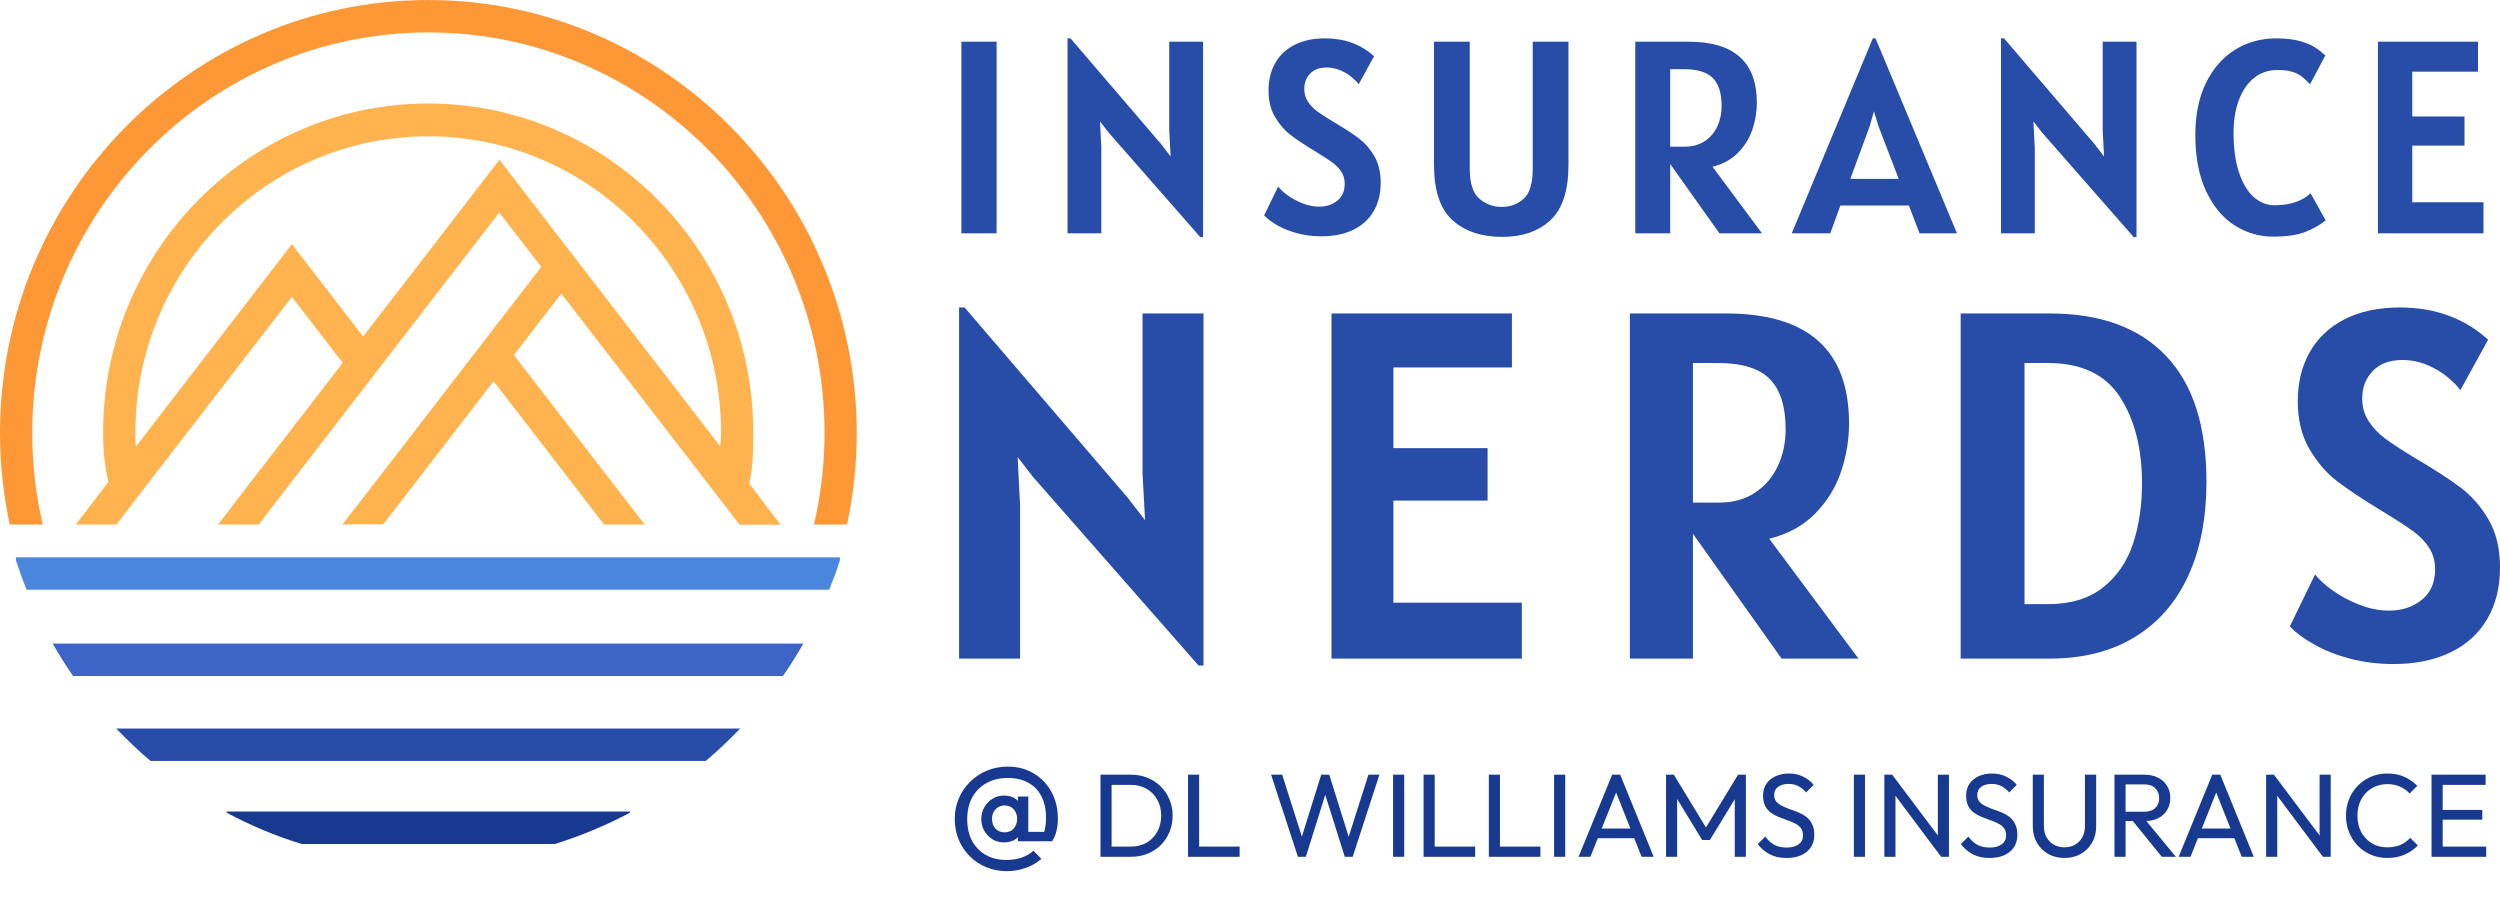
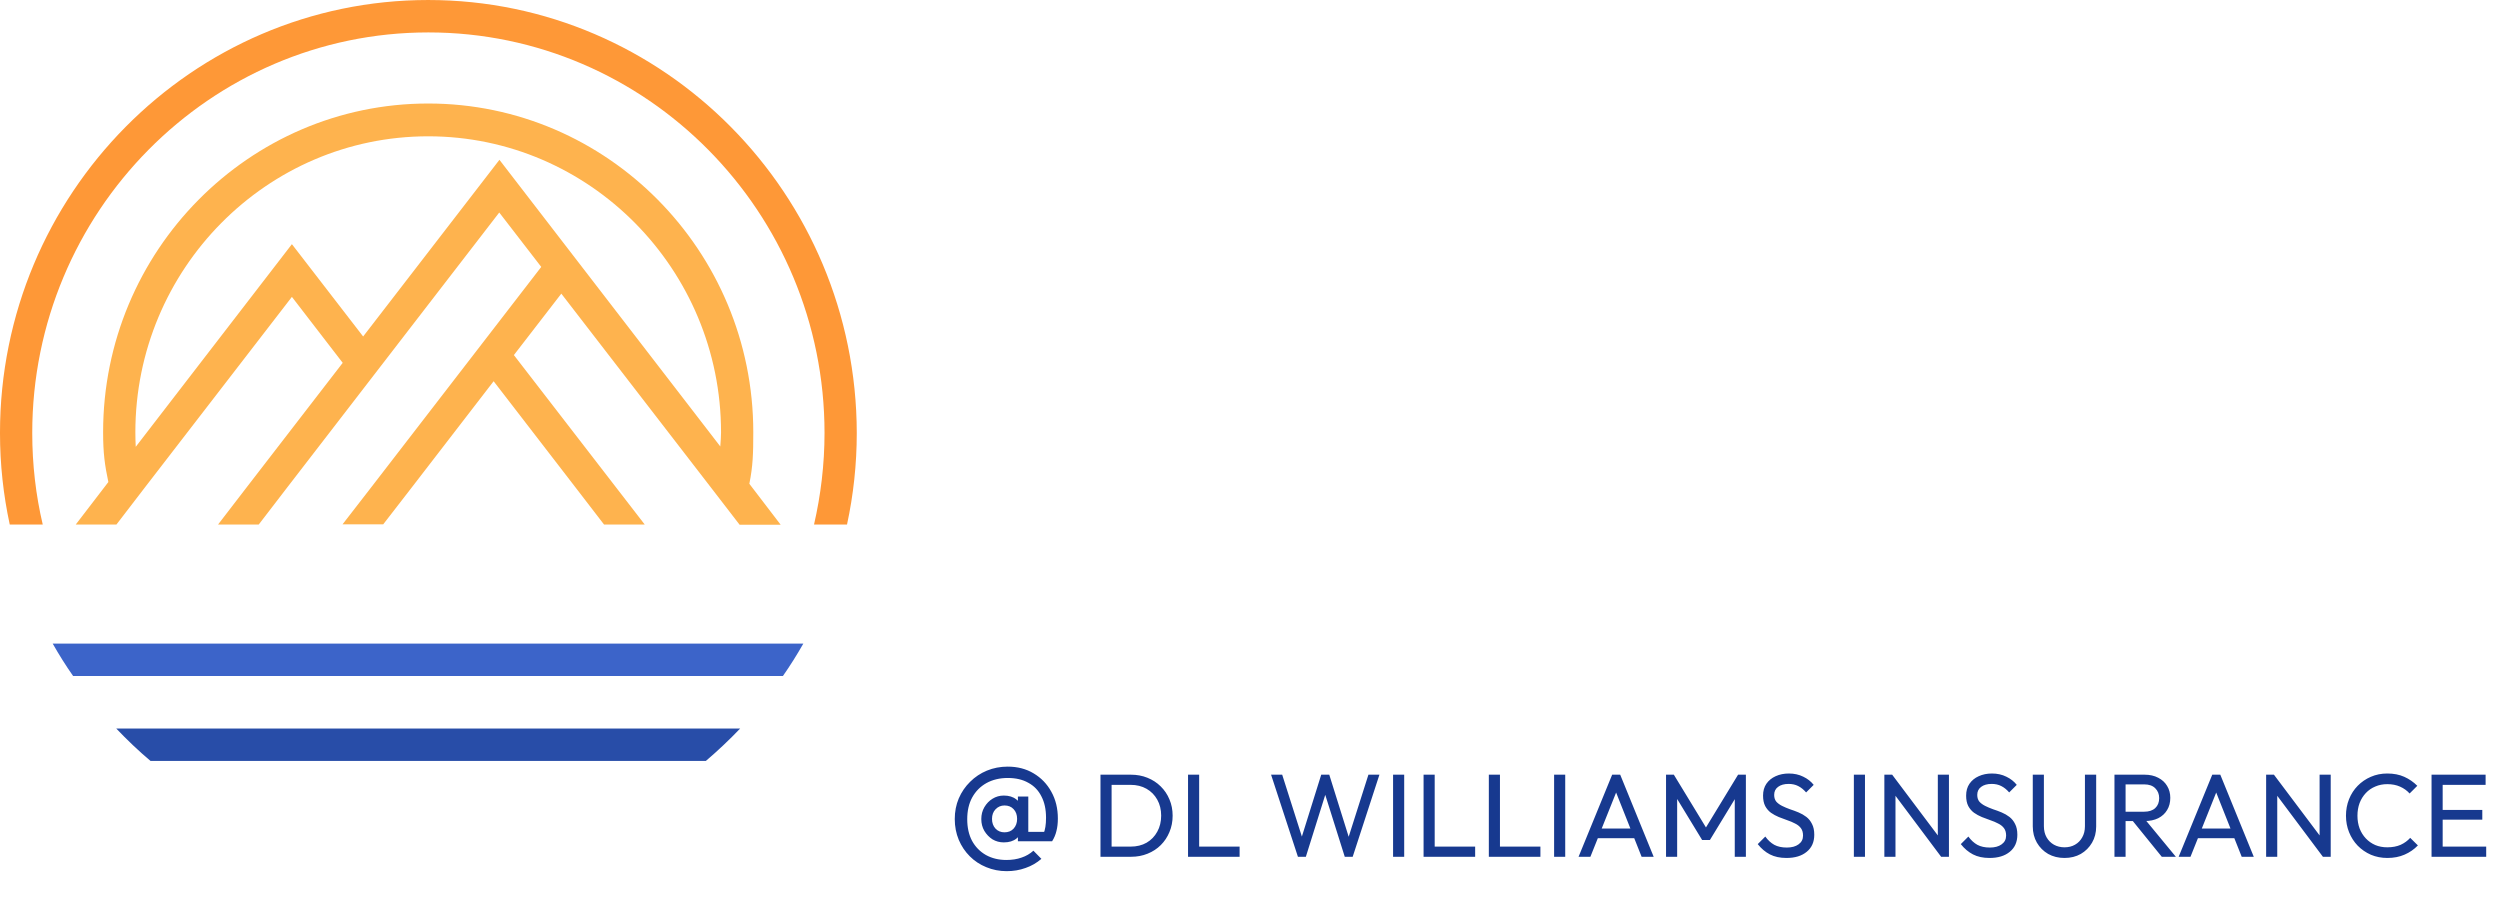
<svg xmlns="http://www.w3.org/2000/svg" width="391" height="141" viewBox="0 0 391 141" fill="none">
-   <path d="M150.359 36.49V6.52H155.869V36.49H150.359ZM182.869 6.52H188.159V37.09H187.729L173.369 20.71L172.039 18.99L172.249 23.16V36.49H166.959V6H167.429L181.579 22.51L183.089 24.47L182.869 20.37V6.52ZM206.689 36.96C205.363 36.96 204.106 36.803 202.919 36.49C201.739 36.177 200.706 35.767 199.819 35.26C198.926 34.76 198.223 34.237 197.709 33.69L199.899 29.18C200.233 29.613 200.736 30.073 201.409 30.56C202.083 31.047 202.853 31.46 203.719 31.8C204.586 32.147 205.449 32.32 206.309 32.32C207.443 32.32 208.393 32.007 209.159 31.38C209.926 30.76 210.309 29.883 210.309 28.75C210.309 28.017 210.133 27.383 209.779 26.85C209.426 26.31 208.959 25.83 208.379 25.41C207.799 24.983 206.909 24.407 205.709 23.68C204.056 22.673 202.766 21.817 201.839 21.11C200.906 20.397 200.099 19.463 199.419 18.31C198.739 17.157 198.399 15.763 198.399 14.13C198.399 12.537 198.739 11.13 199.419 9.91C200.099 8.683 201.106 7.723 202.439 7.03C203.773 6.343 205.376 6 207.249 6C210.303 6 212.856 6.933 214.909 8.8L212.499 13.18C212.253 12.84 211.886 12.467 211.399 12.06C210.913 11.647 210.326 11.293 209.639 11C208.953 10.707 208.229 10.56 207.469 10.56C206.363 10.56 205.506 10.88 204.899 11.52C204.293 12.153 203.989 12.95 203.989 13.91C203.989 14.643 204.169 15.293 204.529 15.86C204.896 16.427 205.376 16.933 205.969 17.38C206.569 17.82 207.369 18.343 208.369 18.95C210.189 20.023 211.579 20.923 212.539 21.65C213.499 22.383 214.306 23.313 214.959 24.44C215.613 25.567 215.939 26.947 215.939 28.58C215.939 30.313 215.566 31.81 214.819 33.07C214.073 34.33 213.006 35.293 211.619 35.96C210.226 36.627 208.583 36.96 206.689 36.96ZM234.949 37.05C231.696 37.05 229.103 36.18 227.169 34.44C225.243 32.693 224.279 29.807 224.279 25.78V6.52H229.869V26.38C229.869 28.647 230.369 30.21 231.369 31.07C232.363 31.93 233.526 32.36 234.859 32.36C236.206 32.36 237.353 31.937 238.299 31.09C239.246 30.25 239.719 28.68 239.719 26.38V6.52H245.309V25.78C245.309 29.807 244.369 32.693 242.489 34.44C240.616 36.18 238.103 37.05 234.949 37.05ZM275.579 36.49H268.919L261.219 25.65V36.49H255.759V6.52H264.099C271.213 6.52 274.769 9.7 274.769 16.06C274.769 17.48 274.539 18.877 274.079 20.25C273.619 21.617 272.869 22.83 271.829 23.89C270.789 24.95 269.459 25.68 267.839 26.08L275.579 36.49ZM261.219 22.94H263.499C264.719 22.94 265.763 22.65 266.629 22.07C267.496 21.49 268.153 20.717 268.599 19.75C269.039 18.783 269.259 17.727 269.259 16.58C269.259 14.6 268.806 13.147 267.899 12.22C266.986 11.287 265.476 10.82 263.369 10.82H261.219V22.94ZM300.219 36.49L298.549 32.15H287.839L286.249 36.49H280.229L292.909 6H293.339L306.069 36.49H300.219ZM289.389 27.98H296.959L293.819 19.81L293.089 17.4L292.399 19.81L289.389 27.98ZM328.859 6.52H334.149V37.09H333.719L319.359 20.71L318.029 18.99L318.239 23.16V36.49H312.949V6H313.429L327.569 22.51L329.079 24.47L328.859 20.37V6.52ZM355.519 37.01C353.359 37.01 351.353 36.423 349.499 35.25C347.653 34.083 346.166 32.303 345.039 29.91C343.913 27.517 343.349 24.58 343.349 21.1C343.349 17.927 343.909 15.207 345.029 12.94C346.149 10.667 347.666 8.943 349.579 7.77C351.493 6.59 353.633 6 355.999 6C357.446 6 358.669 6.14 359.669 6.42C360.676 6.7 361.466 7.023 362.039 7.39C362.613 7.757 363.163 8.183 363.689 8.67L361.289 13.18C360.783 12.64 360.336 12.223 359.949 11.93C359.563 11.637 359.073 11.4 358.479 11.22C357.886 11.04 357.129 10.95 356.209 10.95C354.776 10.95 353.543 11.37 352.509 12.21C351.483 13.043 350.696 14.203 350.149 15.69C349.603 17.17 349.329 18.87 349.329 20.79C349.329 23.203 349.613 25.263 350.179 26.97C350.746 28.67 351.513 29.95 352.479 30.81C353.446 31.67 354.533 32.1 355.739 32.1C357.013 32.1 358.139 31.923 359.119 31.57C360.106 31.21 360.856 30.757 361.369 30.21L363.739 34.47C362.859 35.183 361.799 35.783 360.559 36.27C359.326 36.763 357.646 37.01 355.519 37.01ZM377.279 31.63H388.419V36.49H371.909V6.52H387.559V11.21H377.279V18.21H385.449V22.77H377.279V31.63Z" fill="#284DA8" />
-   <path d="M178.689 49.027H188.228V104.09H187.453L161.559 74.586L159.16 71.488L159.539 78.999V103.009H150V48.09H150.866L176.363 77.828L179.086 81.359L178.689 73.974V49.027ZM217.927 94.255H238.015V103.009H208.244V49.027H236.464V57.474H217.927V70.083H232.66V78.296H217.927V94.255ZM290.669 103.009H278.642L264.775 83.484V103.009H254.911V49.027H269.968C282.783 49.027 289.19 54.755 289.19 66.21C289.19 68.768 288.776 71.284 287.946 73.757C287.117 76.219 285.77 78.405 283.907 80.314C282.032 82.223 279.633 83.538 276.712 84.258L290.669 103.009ZM264.775 78.603H268.868C271.068 78.603 272.949 78.08 274.512 77.036C276.075 75.991 277.259 74.598 278.065 72.857C278.87 71.116 279.273 69.212 279.273 67.147C279.273 63.581 278.449 60.963 276.802 59.294C275.167 57.612 272.45 56.772 268.652 56.772H264.775V78.603ZM320.602 49.027C328.513 49.027 334.571 51.242 338.779 55.673C342.986 60.092 345.09 66.655 345.09 75.361C345.09 81.016 344.14 85.916 342.241 90.058C340.342 94.201 337.553 97.395 333.874 99.641C330.195 101.887 325.742 103.009 320.512 103.009H306.646V49.027H320.602ZM320.278 94.49C323.848 94.49 326.733 93.613 328.933 91.86C331.133 90.106 332.696 87.813 333.622 84.979C334.547 82.157 335.01 79.029 335.01 75.595C335.01 70.119 333.856 65.61 331.548 62.068C329.24 58.537 325.483 56.772 320.278 56.772H316.635V94.49H320.278ZM374.338 103.856C371.934 103.856 369.662 103.574 367.522 103.009C365.394 102.445 363.531 101.706 361.932 100.794C360.321 99.893 359.053 98.951 358.127 97.966L362.076 89.842C362.677 90.623 363.585 91.451 364.799 92.328C366.013 93.205 367.402 93.949 368.965 94.561C370.527 95.186 372.084 95.498 373.635 95.498C375.679 95.498 377.392 94.934 378.774 93.805C380.157 92.688 380.848 91.109 380.848 89.068C380.848 87.747 380.529 86.606 379.892 85.645C379.267 84.673 378.426 83.808 377.368 83.052C376.322 82.283 374.717 81.245 372.553 79.936C369.584 78.122 367.258 76.579 365.575 75.306C363.892 74.022 362.437 72.341 361.211 70.263C359.985 68.186 359.372 65.676 359.372 62.734C359.372 59.864 359.985 57.33 361.211 55.133C362.437 52.923 364.252 51.194 366.657 49.945C369.061 48.708 371.958 48.09 375.348 48.09C380.854 48.09 385.452 49.771 389.143 53.133L384.797 61.023C384.364 60.41 383.709 59.738 382.831 59.005C381.942 58.261 380.878 57.624 379.64 57.096C378.401 56.568 377.097 56.304 375.727 56.304C373.743 56.304 372.198 56.88 371.092 58.033C369.999 59.173 369.452 60.608 369.452 62.338C369.452 63.659 369.782 64.829 370.443 65.85C371.092 66.871 371.958 67.783 373.04 68.588C374.11 69.38 375.546 70.323 377.35 71.416C380.631 73.349 383.138 74.97 384.869 76.279C386.612 77.6 388.067 79.275 389.233 81.305C390.411 83.334 391 85.82 391 88.762C391 91.884 390.327 94.579 388.98 96.849C387.646 99.119 385.723 100.854 383.21 102.055C380.698 103.255 377.74 103.856 374.338 103.856Z" fill="#284DA8" />
  <g clip-path="url(#clip0_3_4)">
    <path d="M66.97 0.001C30.054 0.001 -0.001 30.361 -0.001 67.719C-0.001 72.641 0.527 77.414 1.524 82.039H4.104H6.685C5.6 77.444 5.043 72.641 5.043 67.719C5.043 33.178 32.84 5.071 66.999 5.071C101.159 5.071 128.956 33.178 128.956 67.719C128.956 72.641 128.369 77.444 127.314 82.039H129.894H132.474C133.471 77.414 133.999 72.611 133.999 67.719C133.941 30.361 103.886 0.001 66.97 0.001Z" fill="#FE9837" />
    <path d="M117.198 75.664C117.755 72.907 117.814 70.921 117.814 67.6C117.814 39.256 95.002 16.189 66.97 16.189C38.939 16.189 16.127 39.256 16.127 67.6C16.127 70.891 16.39 72.759 16.948 75.398L16.918 75.427L11.845 82.039H18.208L22.782 76.079L45.653 46.431L53.6 56.748L38.616 76.168L34.101 82.039H40.464L44.95 76.198L78.083 33.237L84.651 41.746L58.027 76.257L53.57 82.009H59.933L64.361 76.287L77.204 59.624L90.164 76.435L94.474 82.039H100.837L96.556 76.495L80.37 55.533L87.789 45.927L111.451 76.584L115.674 82.069H122.095L117.198 75.664ZM78.112 24.994L56.796 52.627L45.653 38.188L21.229 69.883C21.199 69.201 21.17 68.46 21.17 67.63C21.17 42.072 41.724 21.318 66.97 21.318C92.216 21.318 112.771 42.102 112.771 67.63C112.771 68.222 112.712 69.112 112.653 69.824L78.112 24.994Z" fill="#FEB34E" />
-     <path d="M131.097 87.168H128.487H125.819H8.092H5.424H2.814H2.492V87.642C2.99 89.184 3.547 90.726 4.163 92.238H4.544H7.213H9.94H123.913H126.64H129.308H129.689C130.305 90.726 130.862 89.214 131.361 87.642V87.168H131.097Z" fill="#4B86DE" />
-     <path d="M87.114 126.927H46.826H40.053H35.45V127.105C39.173 129.092 43.073 130.752 47.178 131.997H56.414H77.526H86.792C90.867 130.722 94.796 129.092 98.52 127.105V126.927H93.917H87.114Z" fill="#17398F" />
-     <path d="M108.695 113.941H25.245H21.58H18.179C19.88 115.72 21.668 117.44 23.545 119.011H27.269H31.52H102.42H106.672H110.396C112.272 117.41 114.061 115.72 115.761 113.941H112.36H108.695Z" fill="#284DA8" />
+     <path d="M108.695 113.941H25.245H21.58H18.179C19.88 115.72 21.668 117.44 23.545 119.011H27.269H31.52H102.42H106.672H110.396C112.272 117.41 114.061 115.72 115.761 113.941H112.36Z" fill="#284DA8" />
    <path d="M122.564 100.658H119.603H14.309H11.347H8.474H8.239C9.236 102.408 10.291 104.098 11.435 105.728H11.552H14.602H17.768H116.113H119.28H122.33H122.447C123.59 104.098 124.646 102.408 125.643 100.658H125.408H122.564Z" fill="#3C64C9" />
  </g>
  <path d="M157.45 136.25C156.317 136.25 155.25 136.042 154.25 135.625C153.267 135.225 152.408 134.658 151.675 133.925C150.942 133.192 150.367 132.333 149.95 131.35C149.533 130.35 149.325 129.267 149.325 128.1C149.325 126.933 149.533 125.858 149.95 124.875C150.383 123.875 150.975 123.008 151.725 122.275C152.475 121.525 153.35 120.942 154.35 120.525C155.367 120.108 156.45 119.9 157.6 119.9C159.133 119.9 160.483 120.25 161.65 120.95C162.833 121.65 163.758 122.608 164.425 123.825C165.108 125.042 165.45 126.442 165.45 128.025C165.45 128.742 165.375 129.392 165.225 129.975C165.092 130.542 164.867 131.075 164.55 131.575L162.625 131.475C162.858 131.142 163.042 130.808 163.175 130.475C163.325 130.125 163.433 129.742 163.5 129.325C163.567 128.908 163.6 128.433 163.6 127.9C163.6 126.583 163.358 125.467 162.875 124.55C162.408 123.617 161.725 122.908 160.825 122.425C159.942 121.925 158.875 121.675 157.625 121.675C156.358 121.675 155.242 121.942 154.275 122.475C153.325 123.008 152.583 123.758 152.05 124.725C151.533 125.675 151.275 126.808 151.275 128.125C151.275 129.425 151.525 130.55 152.025 131.5C152.542 132.45 153.267 133.192 154.2 133.725C155.133 134.242 156.2 134.5 157.4 134.5C158.283 134.5 159.075 134.375 159.775 134.125C160.475 133.892 161.092 133.533 161.625 133.05L162.875 134.325C162.142 134.958 161.317 135.433 160.4 135.75C159.483 136.083 158.5 136.25 157.45 136.25ZM157 131.75C156.35 131.75 155.758 131.592 155.225 131.275C154.708 130.942 154.283 130.5 153.95 129.95C153.633 129.4 153.475 128.783 153.475 128.1C153.475 127.417 153.633 126.8 153.95 126.25C154.283 125.683 154.708 125.242 155.225 124.925C155.758 124.592 156.35 124.425 157 124.425C157.8 124.425 158.45 124.625 158.95 125.025C159.467 125.408 159.725 125.975 159.725 126.725V129.45C159.725 130.183 159.475 130.75 158.975 131.15C158.475 131.55 157.817 131.75 157 131.75ZM157.1 130.175C157.7 130.175 158.175 129.983 158.525 129.6C158.892 129.2 159.075 128.692 159.075 128.075C159.075 127.442 158.892 126.933 158.525 126.55C158.175 126.167 157.7 125.975 157.1 125.975C156.55 125.975 156.083 126.175 155.7 126.575C155.333 126.958 155.15 127.458 155.15 128.075C155.15 128.692 155.333 129.2 155.7 129.6C156.067 129.983 156.533 130.175 157.1 130.175ZM159.9 131.575V130.1H164.55V131.575H159.9ZM159.2 131.575V129.725L159.45 127.975L159.2 126.3V124.575H160.825V131.575H159.2ZM173.262 134V132.409H176.833C177.782 132.409 178.615 132.205 179.33 131.798C180.045 131.379 180.6 130.806 180.995 130.078C181.402 129.35 181.606 128.512 181.606 127.562C181.606 126.625 181.402 125.792 180.995 125.064C180.588 124.337 180.027 123.769 179.312 123.362C178.596 122.955 177.77 122.752 176.833 122.752H173.281V121.161H176.87C177.807 121.161 178.67 121.321 179.46 121.642C180.261 121.963 180.952 122.413 181.532 122.992C182.124 123.572 182.58 124.25 182.901 125.027C183.234 125.804 183.4 126.655 183.4 127.58C183.4 128.493 183.234 129.344 182.901 130.133C182.58 130.91 182.13 131.589 181.55 132.168C180.97 132.748 180.28 133.198 179.478 133.519C178.689 133.84 177.832 134 176.907 134H173.262ZM172.115 134V121.161H173.854V134H172.115ZM185.809 134V121.161H187.548V134H185.809ZM186.993 134V132.409H193.875V134H186.993ZM202.995 134L198.796 121.161H200.535L203.865 131.632H203.365L206.64 121.161H207.898L211.172 131.632H210.691L214.021 121.161H215.742L211.561 134H210.321L207.028 123.548H207.509L204.235 134H202.995ZM217.877 134V121.161H219.616V134H217.877ZM222.647 134V121.161H224.386V134H222.647ZM223.831 134V132.409H230.713V134H223.831ZM232.854 134V121.161H234.593V134H232.854ZM234.038 134V132.409H240.92V134H234.038ZM243.062 134V121.161H244.801V134H243.062ZM246.888 134L252.142 121.161H253.4L258.635 134H256.748L252.438 123.14H253.085L248.738 134H246.888ZM249.385 131.095V129.578H256.138V131.095H249.385ZM260.568 134V121.161H261.789L267.228 130.096H266.396L271.835 121.161H273.056V134H271.317V124.213L271.724 124.324L267.432 131.373H266.211L261.919 124.324L262.307 124.213V134H260.568ZM279.405 134.185C278.394 134.185 277.53 134 276.815 133.63C276.1 133.26 275.464 132.723 274.909 132.02L276.093 130.836C276.5 131.404 276.969 131.835 277.499 132.131C278.03 132.415 278.683 132.557 279.46 132.557C280.225 132.557 280.836 132.39 281.292 132.057C281.761 131.724 281.995 131.268 281.995 130.688C281.995 130.207 281.884 129.819 281.662 129.523C281.44 129.227 281.138 128.986 280.755 128.801C280.385 128.604 279.978 128.431 279.534 128.283C279.09 128.123 278.646 127.957 278.202 127.784C277.758 127.599 277.351 127.377 276.981 127.118C276.611 126.847 276.309 126.495 276.075 126.063C275.853 125.632 275.742 125.089 275.742 124.435C275.742 123.708 275.915 123.091 276.26 122.585C276.618 122.067 277.099 121.673 277.703 121.401C278.32 121.118 279.01 120.976 279.775 120.976C280.614 120.976 281.366 121.142 282.032 121.475C282.698 121.796 283.241 122.222 283.66 122.752L282.476 123.936C282.094 123.492 281.68 123.159 281.236 122.937C280.805 122.715 280.305 122.604 279.738 122.604C279.047 122.604 278.498 122.758 278.091 123.066C277.684 123.362 277.481 123.782 277.481 124.324C277.481 124.756 277.592 125.108 277.814 125.379C278.048 125.638 278.35 125.86 278.72 126.045C279.09 126.23 279.497 126.403 279.941 126.563C280.398 126.711 280.848 126.877 281.292 127.062C281.736 127.247 282.143 127.482 282.513 127.765C282.883 128.049 283.179 128.419 283.401 128.875C283.635 129.319 283.752 129.881 283.752 130.559C283.752 131.694 283.358 132.582 282.568 133.223C281.791 133.864 280.737 134.185 279.405 134.185ZM289.944 134V121.161H291.683V134H289.944ZM294.714 134V121.161H295.935L296.453 123.177V134H294.714ZM303.594 134L295.713 123.473L295.935 121.161L303.834 131.669L303.594 134ZM303.594 134L303.076 132.094V121.161H304.815V134H303.594ZM311.166 134.185C310.154 134.185 309.291 134 308.576 133.63C307.86 133.26 307.225 132.723 306.67 132.02L307.854 130.836C308.261 131.404 308.73 131.835 309.26 132.131C309.79 132.415 310.444 132.557 311.221 132.557C311.986 132.557 312.596 132.39 313.053 132.057C313.521 131.724 313.756 131.268 313.756 130.688C313.756 130.207 313.645 129.819 313.423 129.523C313.201 129.227 312.898 128.986 312.516 128.801C312.146 128.604 311.739 128.431 311.295 128.283C310.851 128.123 310.407 127.957 309.963 127.784C309.519 127.599 309.112 127.377 308.742 127.118C308.372 126.847 308.07 126.495 307.836 126.063C307.614 125.632 307.503 125.089 307.503 124.435C307.503 123.708 307.675 123.091 308.021 122.585C308.378 122.067 308.859 121.673 309.464 121.401C310.08 121.118 310.771 120.976 311.536 120.976C312.374 120.976 313.127 121.142 313.793 121.475C314.459 121.796 315.001 122.222 315.421 122.752L314.237 123.936C313.854 123.492 313.441 123.159 312.997 122.937C312.565 122.715 312.066 122.604 311.499 122.604C310.808 122.604 310.259 122.758 309.852 123.066C309.445 123.362 309.242 123.782 309.242 124.324C309.242 124.756 309.353 125.108 309.575 125.379C309.809 125.638 310.111 125.86 310.481 126.045C310.851 126.23 311.258 126.403 311.702 126.563C312.158 126.711 312.609 126.877 313.053 127.062C313.497 127.247 313.904 127.482 314.274 127.765C314.644 128.049 314.94 128.419 315.162 128.875C315.396 129.319 315.513 129.881 315.513 130.559C315.513 131.694 315.118 132.582 314.329 133.223C313.552 133.864 312.498 134.185 311.166 134.185ZM322.884 134.185C321.934 134.185 321.083 133.975 320.331 133.556C319.591 133.124 319.005 132.538 318.573 131.798C318.141 131.046 317.926 130.195 317.926 129.246V121.161H319.665V129.208C319.665 129.887 319.806 130.473 320.09 130.966C320.374 131.459 320.756 131.842 321.237 132.113C321.73 132.384 322.279 132.52 322.884 132.52C323.513 132.52 324.061 132.384 324.53 132.113C325.011 131.842 325.387 131.459 325.659 130.966C325.942 130.473 326.084 129.893 326.084 129.227V121.161H327.842V129.264C327.842 130.214 327.626 131.058 327.194 131.798C326.762 132.538 326.177 133.124 325.437 133.556C324.697 133.975 323.846 134.185 322.884 134.185ZM331.868 128.413V126.951H335.346C336.098 126.951 336.678 126.76 337.085 126.378C337.492 125.996 337.695 125.478 337.695 124.824C337.695 124.207 337.492 123.695 337.085 123.288C336.69 122.881 336.116 122.678 335.364 122.678H331.868V121.161H335.42C336.234 121.161 336.943 121.321 337.547 121.642C338.151 121.95 338.614 122.376 338.935 122.918C339.268 123.461 339.434 124.084 339.434 124.787C339.434 125.515 339.268 126.15 338.935 126.692C338.614 127.235 338.151 127.661 337.547 127.969C336.943 128.265 336.234 128.413 335.42 128.413H331.868ZM330.702 134V121.161H332.441V134H330.702ZM338.102 134L333.44 128.246L335.087 127.673L340.304 134H338.102ZM340.743 134L345.997 121.161H347.255L352.49 134H350.603L346.293 123.14H346.94L342.593 134H340.743ZM343.24 131.095V129.578H349.993V131.095H343.24ZM354.423 134V121.161H355.644L356.162 123.177V134H354.423ZM363.303 134L355.422 123.473L355.644 121.161L363.544 131.669L363.303 134ZM363.303 134L362.785 132.094V121.161H364.524V134H363.303ZM373.385 134.185C372.46 134.185 371.603 134.019 370.814 133.685C370.024 133.34 369.334 132.865 368.742 132.261C368.162 131.657 367.712 130.954 367.391 130.152C367.07 129.35 366.91 128.493 366.91 127.58C366.91 126.655 367.07 125.792 367.391 124.99C367.712 124.189 368.162 123.492 368.742 122.9C369.334 122.296 370.018 121.827 370.795 121.494C371.584 121.149 372.442 120.976 373.367 120.976C374.378 120.976 375.266 121.149 376.031 121.494C376.795 121.839 377.474 122.308 378.066 122.9L376.863 124.102C376.456 123.646 375.957 123.288 375.365 123.029C374.785 122.77 374.119 122.641 373.367 122.641C372.688 122.641 372.065 122.764 371.498 123.011C370.931 123.245 370.437 123.584 370.018 124.028C369.599 124.472 369.272 124.997 369.038 125.601C368.816 126.205 368.705 126.865 368.705 127.58C368.705 128.296 368.816 128.956 369.038 129.56C369.272 130.164 369.599 130.688 370.018 131.132C370.437 131.576 370.931 131.922 371.498 132.168C372.065 132.403 372.688 132.52 373.367 132.52C374.168 132.52 374.865 132.39 375.457 132.131C376.049 131.86 376.549 131.496 376.956 131.04L378.158 132.224C377.566 132.841 376.869 133.322 376.068 133.667C375.278 134.012 374.384 134.185 373.385 134.185ZM380.294 134V121.161H382.033V134H380.294ZM381.478 134V132.409H388.841V134H381.478ZM381.478 128.191V126.674H388.231V128.191H381.478ZM381.478 122.752V121.161H388.749V122.752H381.478Z" fill="#17398F" />
  <defs>
    <clipPath id="clip0_3_4">
      <rect width="134" height="132" fill="white" />
    </clipPath>
  </defs>
</svg>